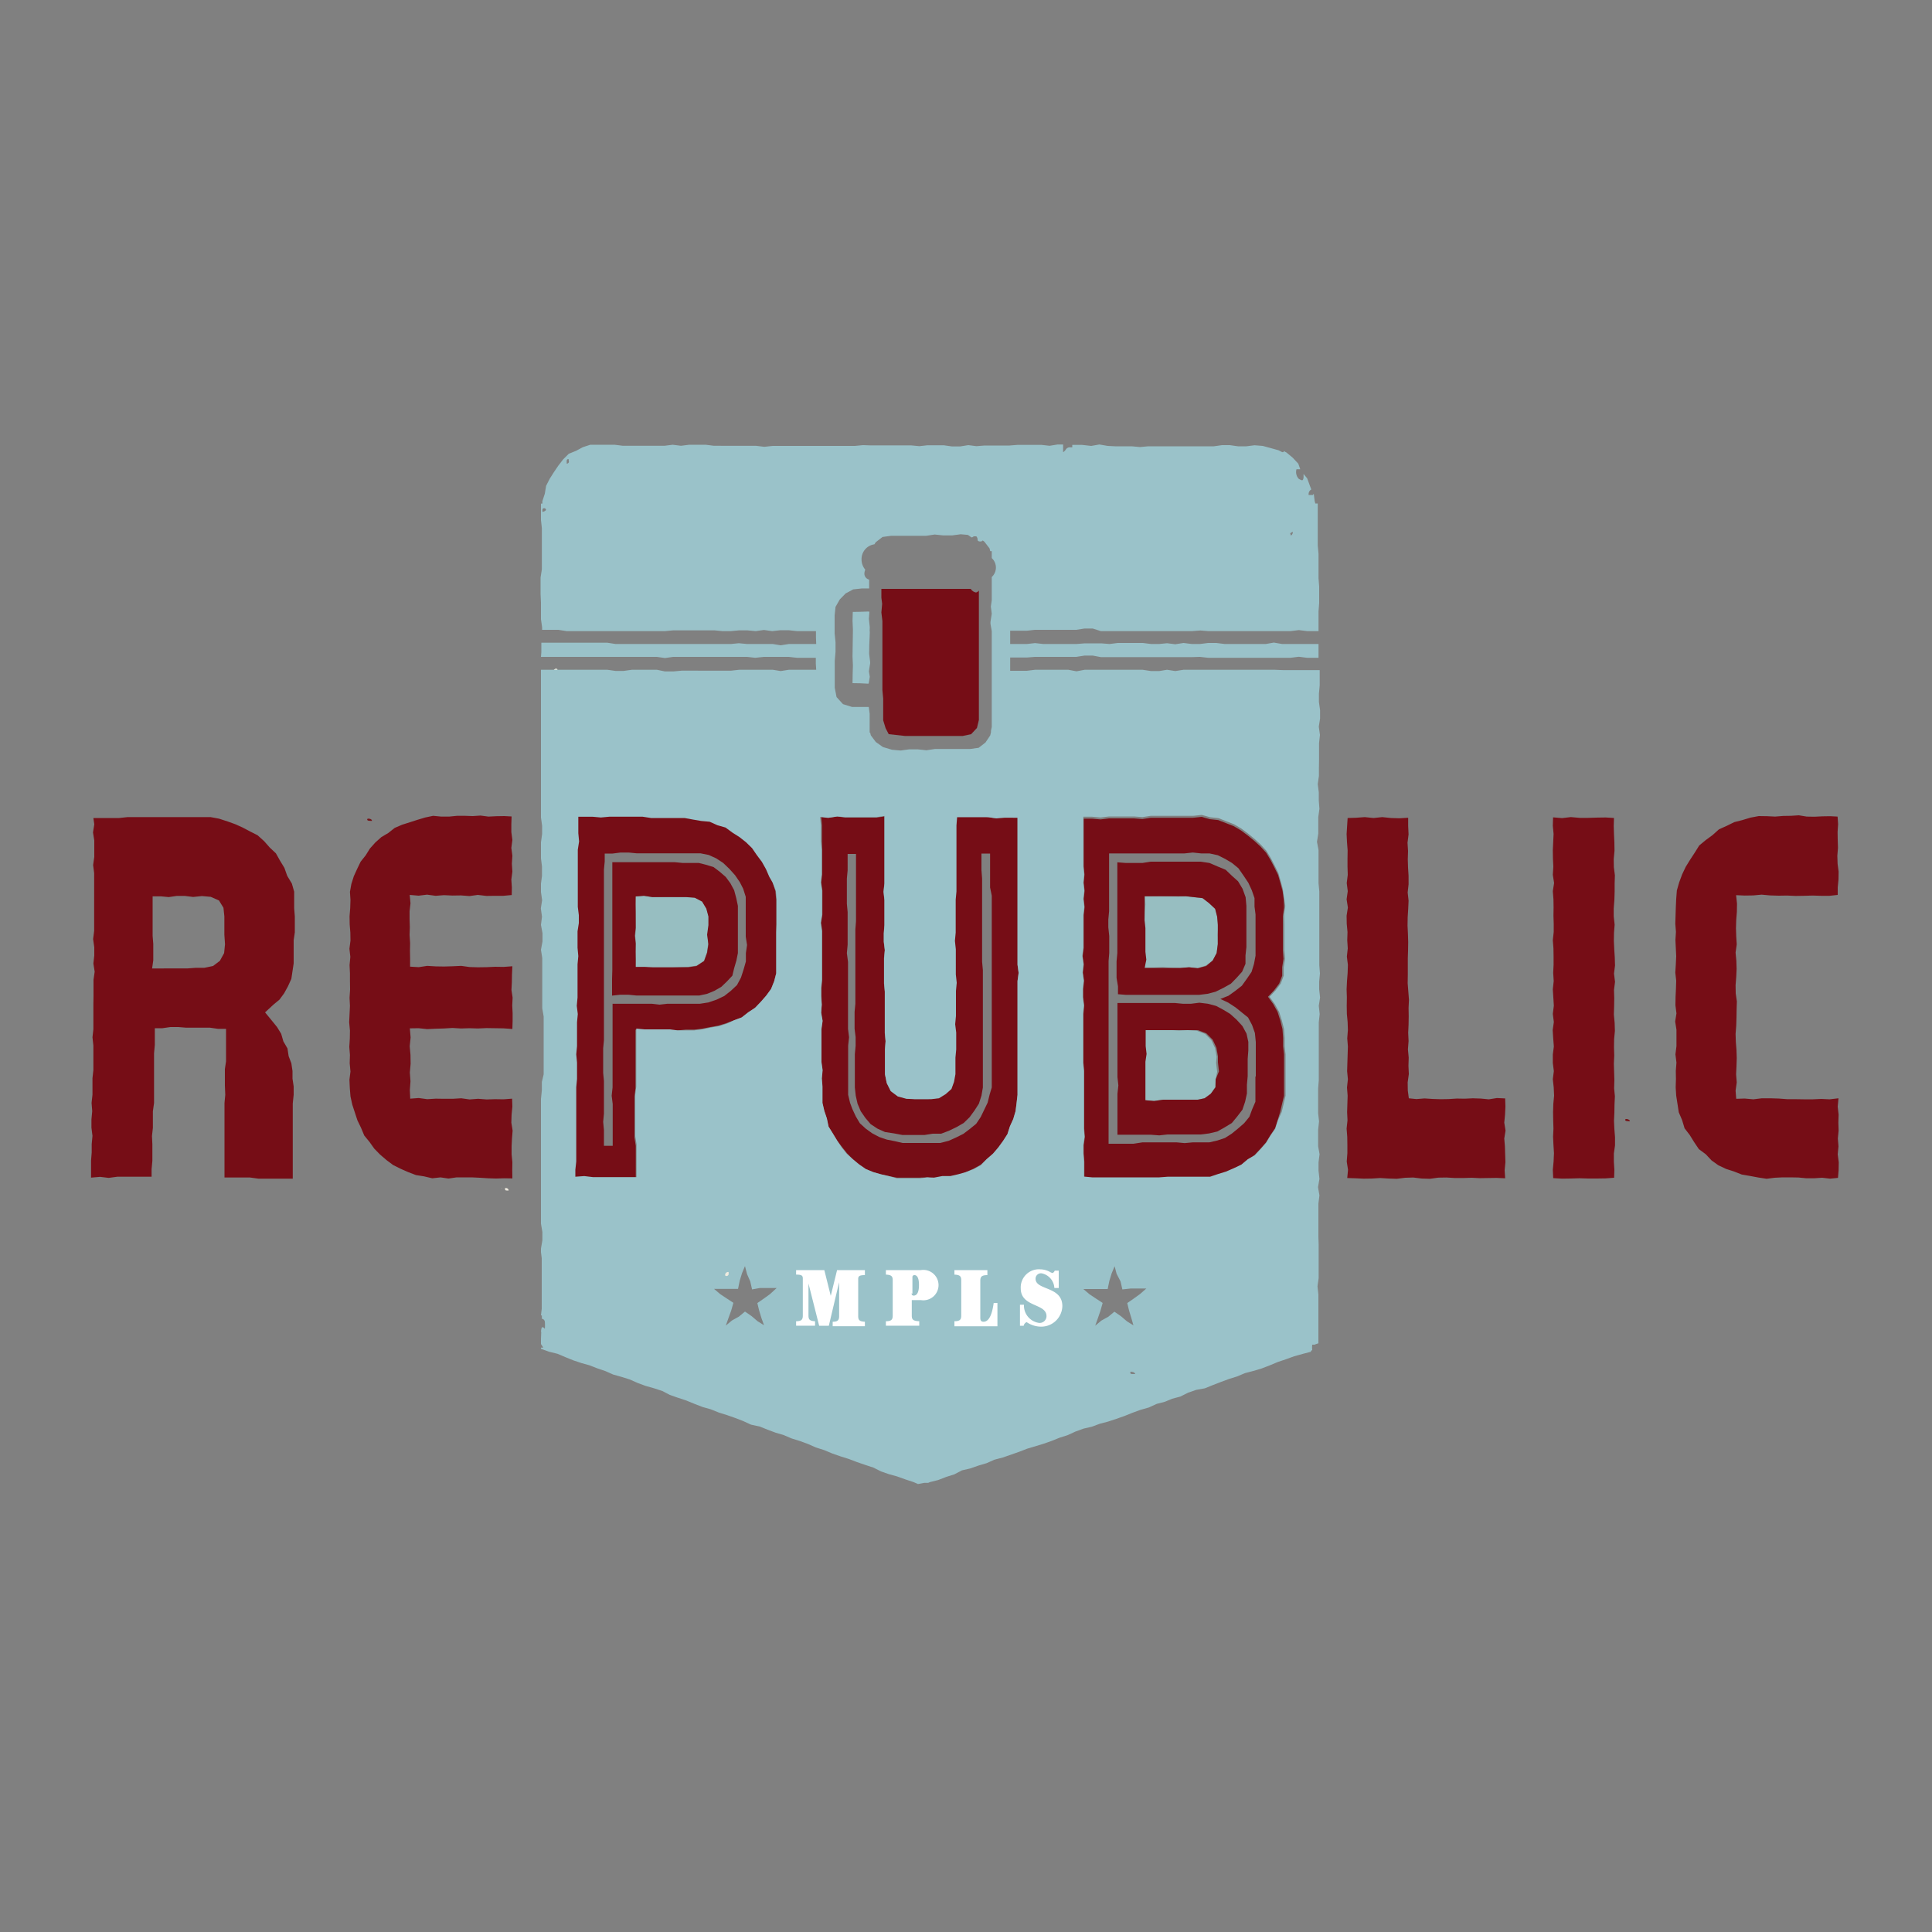
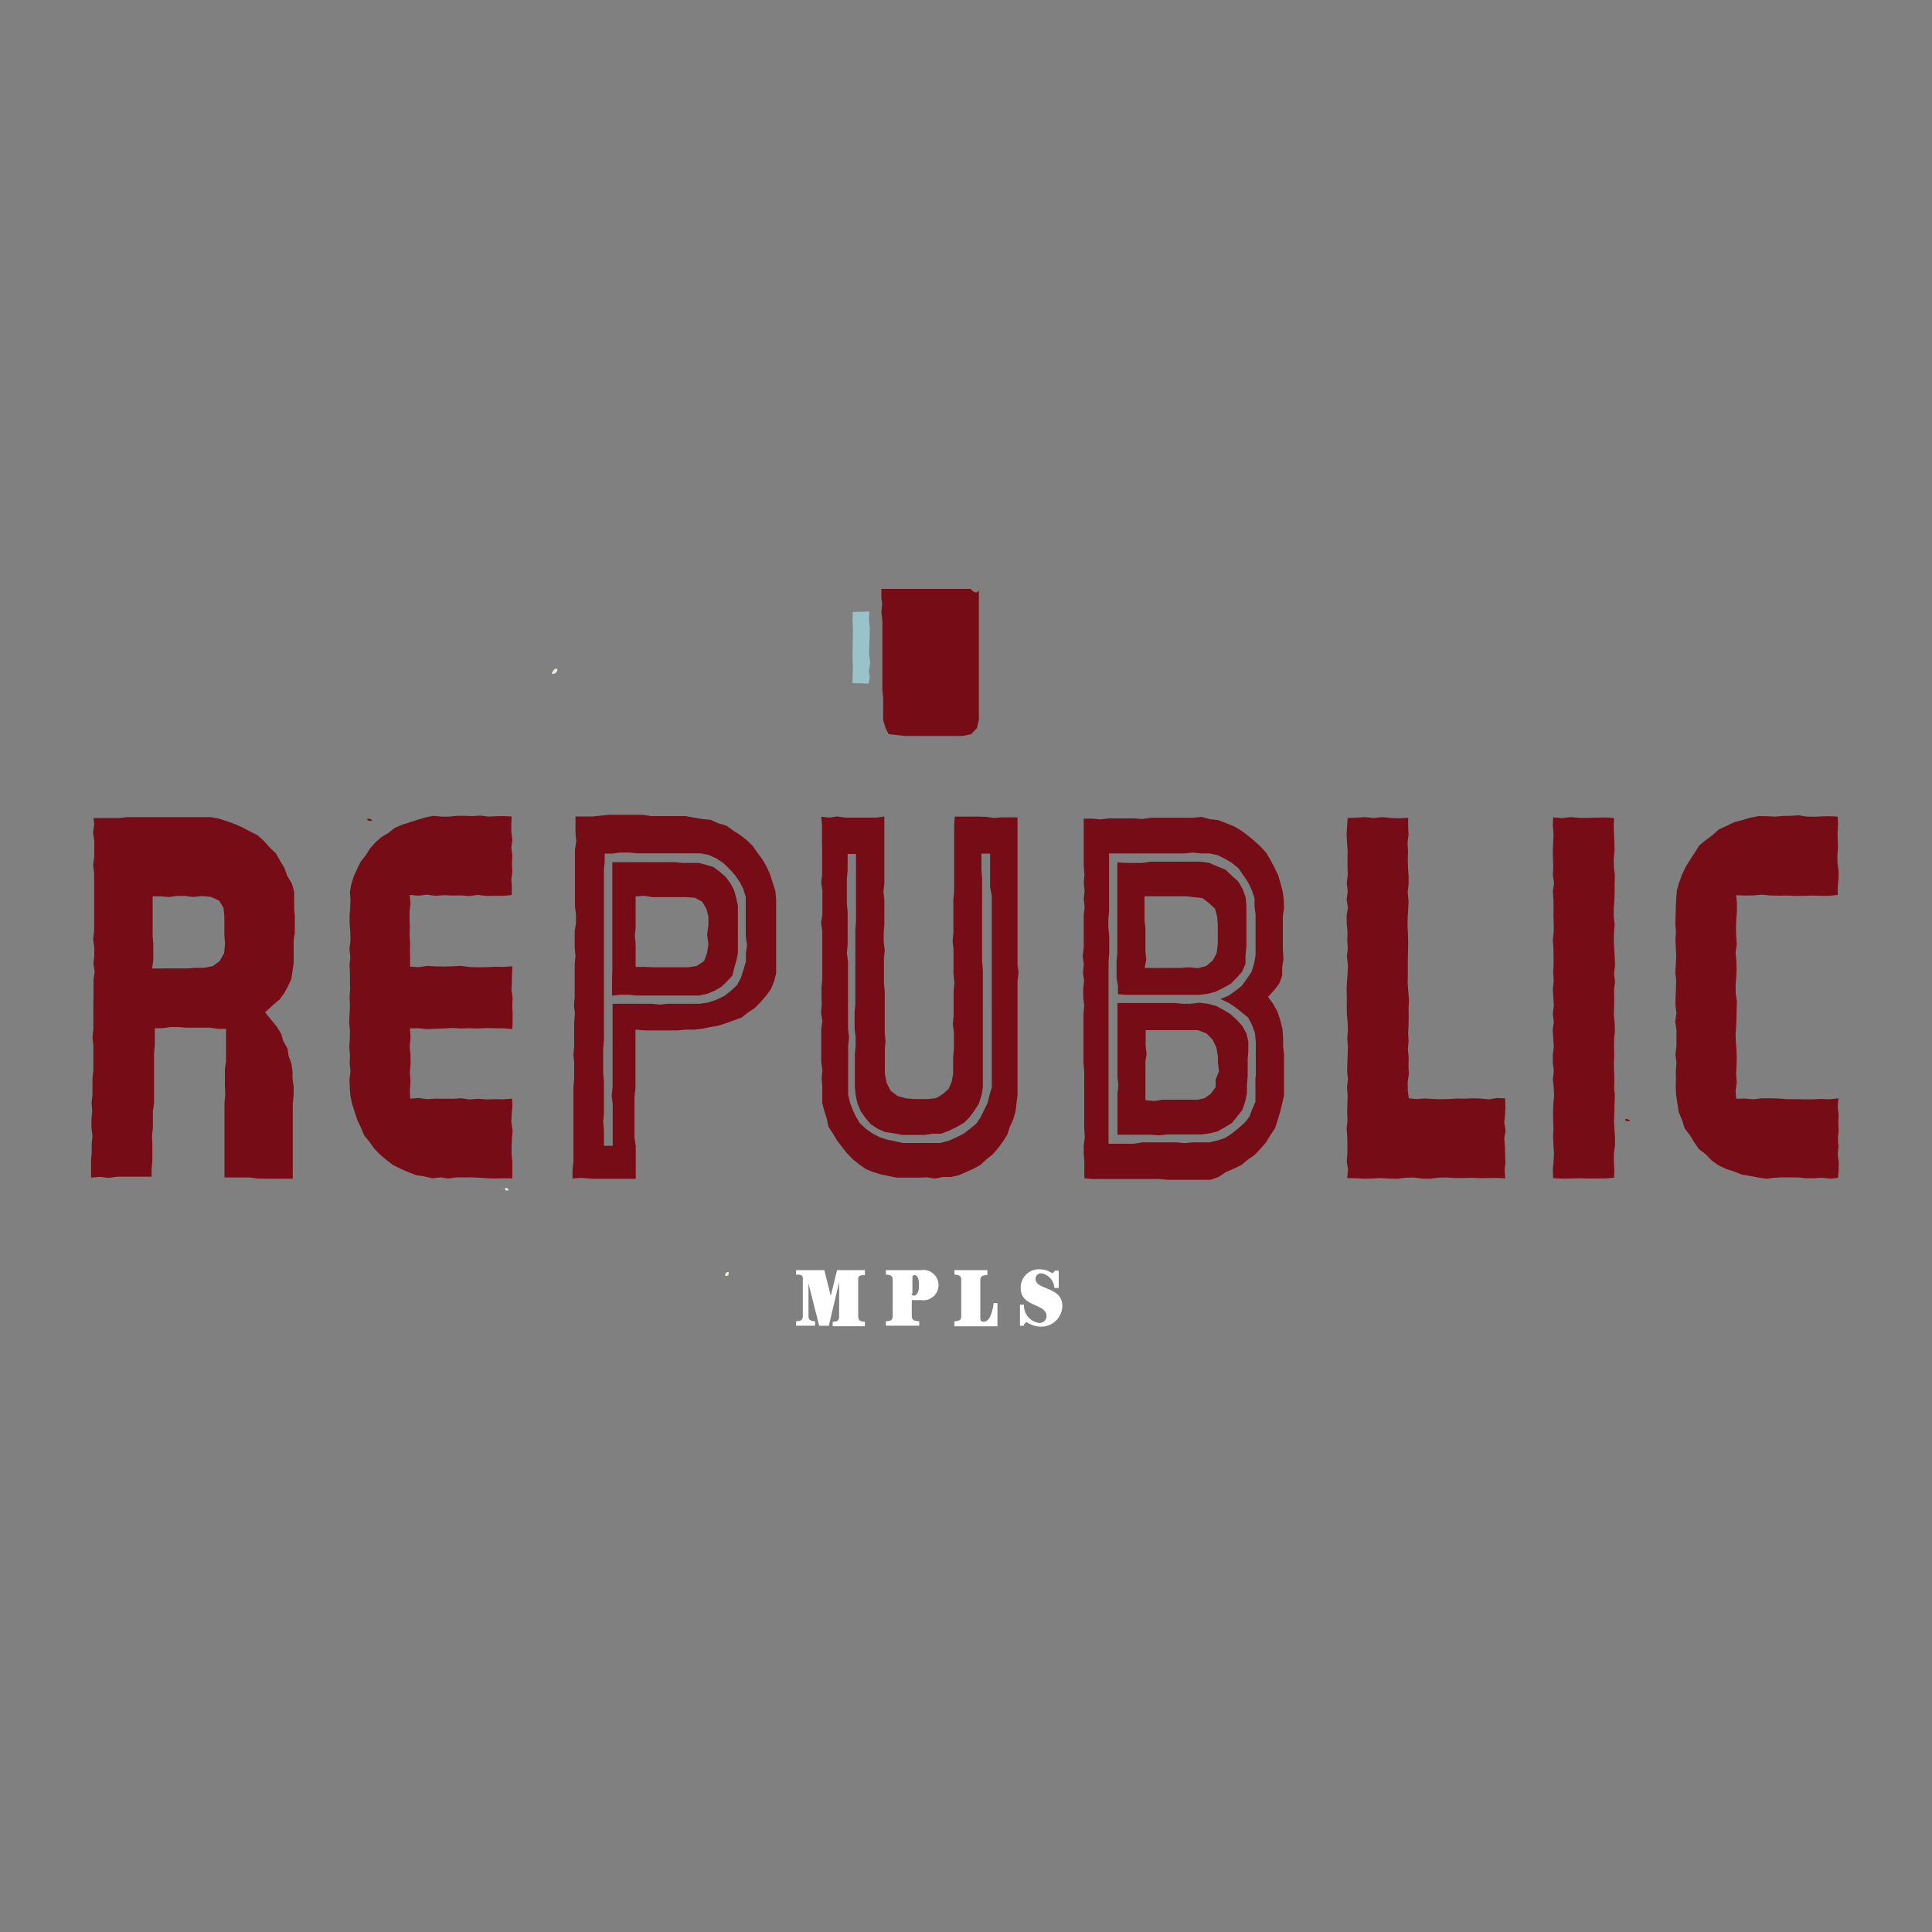
<svg xmlns="http://www.w3.org/2000/svg" data-name="Layer 32" viewBox="0 0 150 150">
  <rect x="0" y="0" width="150" height="150" fill="#808080" stroke="none" />
  <title>Republic</title>
  <path d="M126.31 86.88c-.09 0-.13 0-.13.07s.08.1.24.1h.13c0-.05-.08-.15-.24-.17zM28.64 63.56c-.09 0-.13 0-.13.07s.08.1.24.1h.13c0-.09-.08-.15-.24-.17zM110 71.89z" fill="#761116" />
  <path d="M67.46 52.12l.07.43-.08.45H66.19V47.51h1.31v.56l.07.65v2.04l.07.58v.14z" fill="none" />
  <path d="M39.31 92.24h-.1c0 .13 0 .19.14.19h.14a.2.2 0 0 0-.18-.19zM39 92.24a.14.14 0 0 0-.1 0h.1z" fill="#efebdf" />
-   <path fill="none" d="M59.03 100.04l-.63.07-.15-.62-.25-.57-.15-.58-.23.56-.19.59-.13.62h-.64l-.61-.01-.62-.02.47.4.51.35.53.33-.17.6-.21.58-.21.59.48-.4.54-.3.48-.39.5.35.47.4.5.31-.2-.56-.17-.59-.15-.57.49-.35.5-.36.51-.4h-.65l-.62-.03zM64.75 51.25V53.35l.14.72.5.55.71.22h1.29l.07.52V56.83h.07l.05.21.42.57.55.39.65.1.67.06.67-.09h.67l.69.13.67-.1h2.72l.66-.09.53-.41.37-.55.06-.25v-.07l.09-.27v-4.74l-.07-.65V49l-.07-.58v-.13l.1-.64-.07-.43.11-.49V44.94a1 1 0 0 0 0-1.47v-.58h-.12l-.05-.21-.4-.52-.13-.1-.07.06s-.33 0-.33-.11a.37.37 0 0 0-.1-.27h-.2a.65.65 0 0 1-.12.08h-.06l-.27-.19-.56-.05-.68.09h-.67l-.67-.07-.67.1h-2.72l-.66.09-.52.32-.1.16a1.16 1.16 0 0 0-1 1.18 1.22 1.22 0 0 0 .29.79.81.81 0 0 0-.07.32.48.48 0 0 0 .37.45v.68h-.57l-.66.07-.58.31-.46.47-.33.58-.07.66v2.77zm1.44-.25V47.51h1.31v.56l.07.65v2.04l.07.58v.14l-.1.64.07.43-.16.45H66.19V51.66zM44 35.76a1.13 1.13 0 0 0 0 .16V36a.2.2 0 0 0 .14-.16 1.63 1.63 0 0 0 0-.24.13.13 0 0 0-.14.16zM42.25 39.45c-.1 0-.14.1-.14.28a.41.41 0 0 0 .28-.14.13.13 0 0 0-.14-.14zM87.76 100.04l-.64.07-.14-.62-.25-.57-.16-.58-.23.56-.18.59-.13.62h-.64l-.62-.01-.61-.02.47.4.51.35.52.33-.17.6-.2.58-.21.59.48-.4.54-.3.47-.39.51.35.47.4.5.31-.2-.56-.18-.59-.14-.57.49-.35.5-.36.51-.4h-.65l-.62-.03z" />
-   <path fill="#97bec1" d="M88.89 73.28l-.01.61.07.62-.08.62.71-.01.69-.03.69.05.68.02.68-.06.68.07.65-.22.51-.39.3-.58.09-.67-.01-.74.04-.74-.06-.64-.16-.62-.47-.44-.5-.4-.64-.07-.64-.08-.64.03-.65-.03-.64-.03-.64.01-.64.03.03.62-.04.62-.02.61.02.62-.03.61.03.61zM94.46 82.05l-.12-.67-.29-.62-.49-.49-.66-.25-.69-.04-.67.03-.67-.04-.67-.02-.66.02h-.7l.02.62v.61l.07.61-.09.6.04.61.03.6-.05.6-.02.61.05.59.68.06.71-.1h.7l.7.03.69.01.59-.04.58-.11.48-.35.32-.51.04-.6.12-.59-.08-.7.04-.47zM55.02 71.15l-.18-.65-.33-.55-.61-.27-.67-.05-.68-.01-.65-.03-.65.03-.64.02-.63-.09-.63.05-.03.61.04.62.01.61.01.62-.06.61.06.61-.04.61.04.62-.01.6.65-.04.68.1h.69l.69-.04.68-.04.68-.03.65-.09.56-.36.23-.64.1-.66-.04-.74.1-.74-.02-.68z" />
  <path d="M20.58 78.6l.65-.6.47-.39.36-.49.29-.53.27-.59.09-.6.09-.6V73l.09-.61v-1.24l-.05-.62v-1.3l-.18-.63-.36-.6-.22-.62-.34-.56-.32-.57-.48-.45-.43-.49-.51-.46-.59-.3-.57-.3-.55-.25-.61-.22-.68-.22-.65-.12H9.9l-.65.07h-2l.07.49-.1.63.1.63v1.27l-.09.63.08.63V72.27l-.08.64.09.64v.63l-.07.63.1.63-.09.63v1.28l-.01.65V79.91l-.07.63.07.63V83.08l-.07.63v1.28l-.07.64.05.64-.06.64v.64l.08.64-.06.64v.64l-.05.64v1.32l.7-.06.67.08.67-.09h2.66v-.59l.06-.64v-1.29l-.03-.64.07-.64v-1.28l.09-.64V81.78l.06-.65v-1.3h.59l.62-.09h.62l.61.05h1.85l.62.09h.62v2.52l-.09.6v1.28l.03.72-.06.64v5.78H19.4l.66.09h2.67v-5.84l.07-.67v-.65l-.09-.6v-.6l-.09-.6-.21-.55-.09-.6-.32-.55-.17-.59-.32-.52-.38-.47zm-3.11-5.29l-.07.69-.33.6-.53.4-.67.14h-.67l-.67.05H11.81l.09-.63v-1.28l-.05-.61v-3.08h.62l.63.06.62-.09h.63l.65.08.68-.07.68.06.64.28.35.57.07.67v1.42zM39.73 69.49l.01-.59-.04-.61.08-.62-.04-.61.04-.62-.08-.61.08-.62-.08-.61v-.62l.02-.59-.57-.03-.62.01-.61.03-.61-.08-.6.04-.61-.02h-.62l-.61.06h-.61l-.63-.06-.62.13-.6.18-.59.19-.6.19-.58.25-.49.39-.54.32-.47.42-.42.47-.33.53-.39.49-.27.56-.26.57-.19.6-.11.61.04.63-.02.63-.05.64.01.63.05.63.01.63-.08.63.07.63-.06.64.03.63v.63l.01.64-.04.63.03.64-.03.63-.03.64.06.64-.01.63-.04.64.05.63-.02.64.06.64-.08.64.03.65.05.64.14.64.2.61.2.61.28.58.25.6.41.5.37.52.45.46.49.42.52.39.58.29.59.26.6.23.63.1.64.15.64-.07.62.09.62-.09h1.22l.62.03.62.04.61.02.62-.02.65.01-.01-.64.01-.62-.06-.61V89l.03-.61.05-.61-.1-.62.02-.62.06-.62-.02-.62-.66.05-.66-.01-.66.02-.66-.05-.66.05-.65-.09-.66.04h-.66l-.66-.01-.66.04-.66-.09-.66.05-.03-.67.05-.68-.05-.68.06-.68-.01-.68-.06-.68.07-.68-.06-.71.68-.01.66.07.66-.03.65-.02.66-.04.66.04.66-.02.65.02.67-.03.66.01.66.01.69.05.02-.63v-.6l-.03-.6.03-.6-.09-.6.03-.6.01-.61.03-.63-.68.05-.66-.01-.66.03-.66.01-.66-.02-.65-.09-.66.03-.66.02-.66-.01-.66-.04-.66.1-.67-.04v-.62l-.01-.61.01-.61-.04-.62.02-.61-.02-.61v-.62l.07-.62-.06-.65.69.06.66-.08.66.09.65-.05.66.03.66-.01.66.05.65-.09.67.08.66-.01h.66l.64-.06zM109.33 63.49l-.67.04-.67-.02-.67-.07-.68.07-.68-.07-.68.05-.65.02-.04.61-.04.63.03.63.05.64-.01.64v.63l.02.63-.08.64.08.63-.09.63.1.64-.1.63.01.63.06.64-.02.64.04.63-.07.64.08.63-.02.64-.05.63-.03.64.02.63-.01.64.01.64.06.63.02.63-.05.63.05.64-.02.63-.02.64-.02.64.06.63-.07.64.05.64-.02.63-.02.64.03.64-.07.64.05.64.01.63v.64l-.05.65.1.64-.06.64.64.02.64.03.64-.01.64-.04.65.04.64.02.64-.08.64-.02.65.08.64.02.65-.09.64-.01.65.04h.64l.65-.02.64.03.65-.01.65-.01.67.03-.04-.63.06-.62-.02-.61-.02-.62-.05-.61.1-.61-.1-.62.06-.62.03-.62-.02-.64-.64-.03-.63.1-.62-.06-.62-.02-.63.03-.62-.01-.63.04-.62.01-.63-.02-.62-.04-.63.05-.59-.06-.08-.6-.01-.64.09-.64-.03-.64.02-.64-.06-.64.05-.65-.03-.64.03-.64.01-.64-.01-.64.03-.64-.05-.64-.05-.64.01-.64v-1.28l.02-.64.01-.64-.02-.64-.03-.64.01-.64.04-.64.03-.65-.07-.64.07-.64V68l-.04-.64-.02-.64.02-.65-.04-.64.08-.65-.03-.65v-.64zM120.59 91.47l.69.04.67-.01.68-.02.67.02h.68l.68-.01.66-.05.02-.61-.04-.63v-.64l.09-.63v-.64l-.05-.63-.03-.64.03-.63.01-.64.03-.63-.06-.63.02-.63-.02-.64-.02-.64.03-.63-.02-.64.01-.63.06-.64-.02-.63-.06-.64.02-.63.01-.64-.02-.64.08-.63-.08-.64.08-.63-.02-.63-.04-.63-.03-.64.01-.64.05-.63-.07-.64v-.63l.05-.64.02-.64v-.64l.02-.64-.08-.63-.01-.64.06-.64-.01-.64-.03-.64-.02-.64.02-.62-.64-.04-.68.01-.67.02h-.68l-.68-.06-.68.08-.7-.06-.02.66.06.63-.03.63-.03.64.01.64.03.63-.04.63.1.64-.1.63.05.63.01.64-.01.63.02.63v.64l-.07.64.05.63.01.64v.63l-.03.64.04.63-.07.64.04.63.04.64-.08.64.08.63-.09.63.04.63.05.64-.08.63v.64l.08.64-.08.63.07.64.03.64-.06.63-.02.64.01.64.02.64-.03.64.03.63.04.64-.03.65-.06.64.03.65zM142.68 69.48v-.58l.06-.61.01-.62-.08-.61-.02-.62.05-.61-.02-.62-.01-.61.04-.62-.04-.58-.57-.03-.61.01-.61.03-.61-.01-.61-.1-.61.04-.61.01-.62.05-.61-.03-.66-.01-.64.12-.63.19-.63.16-.59.29-.6.27-.49.44-.53.39-.51.42-.35.56-.36.55-.34.55-.28.59-.23.62-.18.63-.05.66-.03.65-.02.64-.02.63.05.63-.04.63.03.63.03.63-.03.64-.04.63.07.63-.02.64-.03.63-.01.64.08.63-.1.63.1.64v1.27l-.08.64.08.64-.05.64.01.63-.02.65.04.65.1.64.1.65.26.61.19.63.4.52.34.55.37.55.53.39.45.48.53.38.59.28.62.2.61.24.64.11.64.12.65.1.62-.08.61-.03h.62l.61.01.62.06h.61l.62-.04.62.07.61-.06.05-.6.01-.62-.08-.61.06-.62-.05-.61.06-.61-.02-.62.02-.62-.07-.62.06-.65-.69.08-.65-.03-.66.03h-.66l-.66-.01h-.66l-.66-.05-.65-.02h-.66l-.66.08-.67-.06-.66.02-.05-.63.09-.64-.05-.63.03-.63.02-.63-.02-.63-.05-.62-.02-.63.05-.63.02-.63.01-.63.02-.63-.09-.63-.01-.63.05-.63.03-.64-.02-.63-.06-.63.09-.64-.04-.63-.02-.63.02-.63.05-.64.01-.64-.07-.65.67.03.66-.01.65-.06.66.06.66.02.66-.01.66.03.65-.01.66-.02.66.02h.67l.63-.07zM79 74.9V63.46h-1.21l-.61.05-.61-.09-.57-.02h-1.87l-.05.63v5.17l-.06.64v2.57l-.06.64.07.65V75.65l.07.64-.06.64v1.94l-.06.64.08.65v1.3l-.06.64v1.28l-.11.6-.24.56-.45.4-.52.32-.6.07H71l-.64-.05-.66-.18-.55-.41-.31-.62-.14-.69v-1.92l.05-.64-.06-.64v-3.2l-.06-.64V74.4l.06-.64-.08-.65v-.65l.05-.64V69.87l-.07-.64.07-.64V63.39l-.62.09H65.63l-.63-.09-.61.09-.63-.07.06.65v1.26l.01.68V67.89l-.07.63.09.63V71l-.1.63.09.63v3.79l-.06.63v.63l.02.69-.06.63.11.63-.09.64V82.45l.09.64-.06.64.05.64v1.26l.16.62.19.6.13.63.34.52.34.56.38.5.39.49.44.45.49.4.52.36.57.24.6.18.61.13.62.12h1.77l.61-.02.58.09.63-.12h.63l.61-.14L75 91l.58-.26.56-.31.46-.43.49-.39.41-.48.37-.51.34-.53.19-.6.26-.57.18-.61.08-.63L79 85v-8.83l.08-.63zm-2-3.41V84.43l-.17.57-.15.61-.27.56-.27.56-.35.52-.49.4-.5.38-.56.28-.58.26-.66.17h-2.92l-.61-.14-.61-.12-.59-.2-.55-.29-.5-.36-.46-.42-.32-.54-.26-.56-.18-.48-.15-.63v-3.82l.07-.65-.08-.65v-5.2l-.09-.68.06-.65v-2.54l-.06-.65v-1.94l.06-.65V66.3h.65V71.52l-.05.65v5.76l-.06.64v1.3l.08.65v.68l-.06.65v2.58l.07.64.14.62.25.59.36.52.41.48.53.35.58.26.72.11.63.12H71.78l.64-.1h.65l.61-.23.58-.28.56-.32.46-.45.38-.52.34-.53.2-.62.11-.64V75.32l-.06-.65V68.21l-.05-.65v-1.29h.67v2.63l.13.64v1.3zM60.26 70.48v-.65l-.06-.65-.2-.63-.2-.62-.26-.6-.32-.57-.39-.52-.37-.54-.47-.46-.51-.4-.55-.35-.53-.39-.63-.18-.6-.27-.66-.06-.64-.11-.65-.12H50.57l-.65-.1h-2.6l-.65.06-.67.07h-1.32v1.28l.06.64-.1.64v4.43l.08.64v.64l-.1.64v1.28l.06.64-.06.64v2.55l-.06.64.08.64-.06.64v1.9l-.06.64.06.64v1.28l-.06.64v5.76l-.07.64v.67l.69-.05.86.07h3.36V88.97l-.1-.64v-3.2l.08-.64v-4.55l.71.06h2.56l.64-.06h.64l.63-.07.63-.13.63-.11.61-.19.61-.23.58-.21.51-.4.53-.35.44-.46.42-.48.38-.52.24-.6.16-.62v-4.45zM58 73.37l-.09.63v.65l-.18.63-.2.62-.31.58-.48.45-.51.4-.59.28-.64.22-.65.1h-2.52l-.62.07-.61-.07h-3.04V84.42l-.07.65.08.65v3.24h-.68v-1.22l-.06-.64.06-.64V83.93l-.06-.63V81.39l.06-.63V67.51l.06-.63v-.61h.61l.62-.08h.62l.62.06h4.96l.65.13.59.27.53.35.48.46.44.49.37.54.26.51.2.63V72.73z" fill="#760d16" />
  <path d="M57.16 69.72l-.16-.6-.29-.54-.36-.49-.46-.4-.49-.37-.59-.18-.55-.14H53l-.61-.06h-4.85v8.39l-.02.67v1.3l.64-.07h.62l.62.06h4.9l.6-.13.56-.23.54-.31.44-.42.42-.45.14-.58.17-.58.12-.59v-3.67zM55 73.31l-.1.66-.23.64-.59.39-.65.1H50.7l-.7-.03h-.65V73.25l-.06-.61.06-.61V69.6l.65-.05.64.1h2.62l.68.05.57.3.33.55.16.6v.68l-.1.74zM96.46 79.66l-.46-.5-.49-.44-.51-.31-.58-.31-.64-.17-.66-.08-.64.08h-.66l-.63-.06h-4.43v5.76l.07.64-.07.64v3.19h2.59l.65.05.65-.07h2.58l.64-.08.64-.15.57-.32.56-.34.42-.51.4-.52.21-.62.14-.64v-.67l.06-.67v-1.34l.05-.66v-.67l-.14-.64zm-2.08 4.15v.6l-.38.51-.48.35-.52.11h-2.69l-.7.1-.68-.06v-2.99l.09-.6-.07-.61v-1.24H93l.66.25.49.49.29.62.12.67v.47l.08.7z" fill="#760d16" />
  <path d="M99.67 69.83l-.09-.65-.17-.63-.18-.62-.29-.59-.3-.58-.34-.56-.44-.48-.48-.44-.5-.41-.52-.39-.56-.33-.61-.24-.61-.24-.65-.07-.64-.18-.66.07H89.35l-.65.1-.65-.05H86.1l-.65.08-.66-.06h-.65V67.26l.06.64-.06.63.07.63-.07.63.07.63-.07.63v2.55l-.08.64.09.64-.07.64.09.64-.07.64v.64l.08.64-.06.64v3.81l.06.64v4.47l.05.64-.09.64v.64l.05.64v1.28l.64.06h5.2l.65.06h3.29l.62-.21.59-.39.6-.26.59-.28.5-.42.54-.37.45-.48.43-.49.34-.56.37-.55.2-.63.19-.62.15-.63.15-.64V81.86l-.07-.64v-.64l-.05-.69-.17-.67-.21-.66-.34-.61-.4-.56.47-.5.4-.53.23-.61v-.66l.1-.65-.05-.66v-2.64l.09-.66zm-2.2 13.75v1.96l-.25.58-.22.59-.4.49-.47.41-.49.4-.53.34-.6.2-.61.14h-1.27l-.65.06-.65-.06h-2.62l-.71.11H86.07V74.61l.05-.61v-1.33l-.07-.67v-.61l.06-.64v-4.49H91.96l.65-.07.65.07h.65l.64.14.58.29.52.31.5.41.41.59.36.54.27.58.21.61v.65l.08.62v3.2l-.12.64-.19.62-.37.54-.38.53-.51.4-.53.38-.63.25.62.29.55.36.51.41.47.38.31.58.22.62.07.7v2.68z" fill="#760d16" />
  <path d="M86.8 76.58v.61l.61.05H93.1l.65-.08.62-.16.63-.31.57-.32.43-.44.44-.49.26-.61v-.65l.07-.65v-3.2l-.06-.67-.24-.66-.35-.58-.47-.42-.49-.47-.63-.26-.63-.27-.67-.1h-3.89l-.64.1h-1.29l-.66-.05V74l-.06.64v1.28zm2.06-5.13V69.59h3.23l.63.07.64.07.51.39.47.44.16.62.05.64v1.48l-.09.7-.31.58-.5.42-.65.17-.68-.07-.68.05h-2.77l.13-.64-.07-.61V72.06zM75.78 46a.6.6 0 0 1-.41-.28H68.43v.68l.06.48-.06.67.08.67v5.35l.06.67V55.92l.19.62.24.46 1.26.14H74.75l.65-.14.45-.48.15-.62V45.85a.4.4 0 0 1-.22.15z" fill="#760d16" />
-   <path d="M43.21 51.9a.32.32 0 0 0-.25.17.54.54 0 0 0-.12.24.36.36 0 0 0 .44-.37s-.02.06-.07-.04z" fill="#efebdf" />
+   <path d="M43.21 51.9a.32.32 0 0 0-.25.17.54.54 0 0 0-.12.24.36.36 0 0 0 .44-.37s-.02.06-.07-.04" fill="#efebdf" />
  <path fill="#9ac2c9" d="M66.19 53.04l.6.01.59.03.07-.01v-.03l.08-.49-.07-.43.1-.64-.01-.15-.07-.57.01-.68.03-.68.01-.33-.01-.1.01-.27-.07-.65.04-.56-.12-.01-.6.02-.57.01-.02.69.03.69-.01.7-.01.69-.01.69.03.69-.02.69-.01.69z" />
-   <path d="M102.37 68.57V66l-.12-.64.1-.64v-1.28l.09-.64-.05-.64v-.64l-.08-.64.09-.64v-.61l.01-.63v-1.3l.07-.64-.09-.64.1-.64v-.64l-.09-.64v-.64l.06-.64v-1.19h-2.81l-.73-.03H91.89l-.64.1-.64-.1-.61.1h-.63l-.66-.1h-4.49l-.64.12-.64-.12h-2.57l-.65.08h-1.29v-1.03h1.28l.64-.05H83.56l.64-.1h.64l.64.12H92.52l.64-.02.64.07H100.2l.64-.08.64.08h.89V50h-2.83l-.64-.11-.62.11h-3.2l-.64-.08h-.64l-.63.08h-.64l-.64-.08-.64.1-.64-.08L90 50h-.63l-.64-.08h-1.94l-.64.08-.64-.05h-1.29l-.64.05H81l-.64-.07-.63.07h-1.3v-1.03h1.28l.64-.07H83.56l.64-.1h.64l.63.2H92.56l.64-.05.6.05H100.2l.64-.08.65.08h.88v-1.54l.05-.64v-1.28l-.05-.64V43l-.06-.64V39.09h-.19l-.05-.19-.07-.56-.07.09h-.33v-.1a.41.41 0 0 1 .21-.33l-.1-.26-.22-.6-.28-.34a1.21 1.21 0 0 0 0 .2c0 .19-.06.29-.12.29a.92.92 0 0 1-.26-.12.77.77 0 0 1-.17-.74H100.95l-.15-.43-.43-.46-.49-.41-.22-.11v.09a.14.14 0 0 0-.1 0l-.29-.15-.61-.17-.62-.17-.64-.05-.64.08h-.64l-.64-.09h-.6l-.64.09h-5.09l-.64.06-.64-.06h-1.28l-.59-.03-.64-.11-.64.11-.72-.08h-.75v.19h-.19a.36.36 0 0 0-.31.17.66.66 0 0 1-.21.21v-.6h-.42l-.63.1-.63-.07H79l-.63.05H76.44l-.63.05-.63-.08-.63.1h-.65l-.63-.09h-1.26l-.63.07-.63-.06h-3.16l-.59-.02-.63.06h-6.38l-.65.07-.65-.08H55.43l-.64-.08h-1.28l-.64.08-.64-.08-.64.08h-3.23l-.64-.08H45.83l-.58.19-.52.28-.57.23-.44.44-.37.48-.34.5-.33.52-.28.55-.1.61-.19.58v.19H42v1.27l.07.63v3.2l-.1.64v1.28l.03.66v1.29l.09.64v.19h1.26l.65.1h7.63l.64-.06h3.2l.63.06h.64l.64-.06h.64l.65.06.64-.09.64.09.64-.07h.64l.65.07h1.47v.47l.02.53h-2.12l-.64.1L60 50h-2l-.64-.06-.6.06h-8.97l-.64-.1h-5.12v.74L42 51H51l.63.09.63-.09H58l.64.07.67-.07h1.92l.64.07h1.47v.47l.03.46h-2.12l-.64.1L60 52h-2.6l-.64.07H52.92l-.64.06h-.65L51 52h-1.94l-.64.09h-.63l-.64-.09H42v11.47l.09.64v.64l-.09.65v1.24l.08.64V68l-.08.61v.64l.09.64-.1.64.09.64-.08.64.12.64v.64l-.12.65.1.64V78.28l.11.64v4.49l-.14.59v.64l-.07.69V95l.11.65v.65l-.11.64v.27l.06.48v3.92l-.06.52h.07v.26a.26.26 0 0 1 .23.22 3 3 0 0 1 0 .57.25.25 0 0 0-.19-.14s-.06 0-.09.19 0 .14 0 .24L42 104v.35l.18.28H42v.09l.64.23.65.16.61.26.62.25.63.21.61.17.62.24.62.21.61.27.64.18.64.2.61.27.62.23.64.18.67.22.57.3.63.22.64.21.66.27.62.24.64.18.62.25.64.2.63.22.62.24.61.28.69.15.59.24.62.23.64.19.61.26.64.2.63.23.61.27.66.21.62.26.63.22.64.2.63.24.64.22.64.21.6.3.6.21.65.18.64.23.64.21.34.15.48-.09h.31l.14-.06.64-.16.62-.24.63-.2.59-.31.65-.15.63-.22.64-.19.61-.27.65-.17.63-.22.63-.22.62-.24.63-.19.63-.19.63-.22.62-.25.63-.2.61-.28.63-.23.65-.15.62-.23.65-.17.63-.21.63-.22.62-.25.63-.23.64-.18.61-.28.65-.17.55-.23.64-.17.6-.3.63-.22.67-.12.62-.25.62-.24.62-.23.64-.2.62-.26.65-.17.64-.19.65-.25.62-.26.63-.21.63-.23.65-.18.65-.17v-.05a.3.3 0 0 1 .1-.08 2 2 0 0 1 0-.42h.19a1.35 1.35 0 0 1 .29-.1v-3.79l-.07-.64.09-.64v-2.58l-.02-.65v-2.55l.08-.64-.11-.64.11-.64-.07-.64v-.64l.08-.64-.11-.61v-1.29l.07-.64-.07-.64v-1.92l.05-.64v-4.5l.07-.64-.07-.64.1-.64-.07-.64v-.59l.06-.64-.05-.64V69.21zm-2.15-27l-.05-.16a.42.42 0 0 1 .21-.11.36.36 0 0 1-.12.26zm-58.11-1.83c0-.19 0-.28.14-.28a.13.13 0 0 1 .14.14.41.41 0 0 1-.28.14zm2.06-3.86A.2.2 0 0 1 44 36v-.08a1.13 1.13 0 0 1 0-.16.13.13 0 0 1 .14-.12 1.63 1.63 0 0 1 .03.24zm15.62 64.59l-.5.36-.49.34.14.58.18.59.2.55-.5-.31-.47-.4-.51-.35-.47.39-.54.3-.48.4.21-.59.21-.58.17-.6-.52-.34-.51-.34-.47-.4H57.3l.13-.63.18-.59.23-.55.16.62.25.57.14.62.61-.11h1.3zm.48-28.08v3.17l-.16.62-.24.6-.38.52-.42.48-.44.46-.53.35-.51.4-.59.22-.58.27-.61.19-.63.11-.63.13-.66.09h-1.28l-.61-.08H50.05l-.65-.06v4.5l-.08.64v3.2l.1.64V91.39h-3.39l-.67-.08-.69.05v-.54l.07-.64v-5.77l.06-.64V82.5l-.06-.64.06-.64v-1.85l.06-.64-.08-.64.06-.64v-2.58l.06-.64-.06-.64v-1.28l.1-.64v-.62l-.08-.64v-4.44l.1-.64-.06-.64v-1.28H46l.65.06.65-.06h2.6l.65.1h2.6l.65.12.64.11.66.06.6.27.63.18.53.39.55.35.51.4.47.46.37.54.39.52.32.57.26.6.27.47.24.62.06.65V71.75zm4.53-23.22v-1.39l.07-.66.33-.58.46-.47.58-.31.66-.07h.58V45a.48.48 0 0 1-.37-.45.81.81 0 0 1 .07-.32 1.22 1.22 0 0 1-.29-.79 1.16 1.16 0 0 1 1-1.18l.1-.16.53-.41.66-.09h2.72l.67-.1.67.07h.67l.68-.09.56.05.27.19h.06a.65.65 0 0 0 .12-.08h.2a.37.37 0 0 1 .1.27c0 .16.28.14.33.11l.07-.06.13.1.4.52.05.21H77v.54a1 1 0 0 1 0 1.47V46.6l-.07.49.07.56-.1.64v.14l.1.57v7.45l-.06.28v.12l-.06.25-.37.55-.53.41-.66.09H72.6l-.67.1-.67-.07h-.67l-.67.09-.67-.06-.7-.21-.55-.39-.39-.52-.05-.21h-.04V55.41l-.07-.52h-1.29l-.71-.22-.5-.55-.14-.72V51.3l.06-.7v-.73zM79 76.8V85l-.07.63-.08.63-.18.61-.26.57-.19.6-.34.53-.37.51-.41.48-.5.44-.44.46-.56.31-.6.23-.61.17-.61.14h-.63l-.63.12-.52-.02-.58.08h-1.77l-.65-.18-.61-.14-.6-.17-.58-.24-.52-.36-.48-.4-.47-.42-.39-.49-.35-.53-.34-.56-.33-.54-.13-.63-.2-.58-.14-.62v-1.26l-.05-.64.06-.64-.09-.64V79.9l.09-.64-.11-.63.04-.63-.05-.64v-.64l.06-.63V72.3l-.09-.63.1-.63v-1.9l-.09-.63.07-.63V65.97l-.07-.63v-1.26l-.06-.65.63.07.7-.11.61.05h2.44l.62-.09V68.6l-.07.64.07.64V71.83l-.05.64v.65l.08.65-.06.64v1.93l.06.66v3.21l.06.64-.05.64v1.92l.14.69.31.62.55.41.66.18.63.03h1.3l.6-.07.52-.32.45-.4.2-.55.11-.6v-1.28l.06-.64v-1.31l-.08-.65.06-.64v-1.94l.06-.64-.07-.64V73.7l-.07-.65.06-.64v-2.56l.06-.64v-5.13l.05-.63h2.44l.61.09.61-.05H79V74.9l.09.63-.09.64v.63zm9 29.88c-.16 0-.24 0-.24-.1s0-.09.13-.07.24.08.24.17H88zm.51-6.21l-.5.36-.49.34.14.58.18.59.16.56-.5-.31-.47-.4-.51-.35-.47.39-.54.3-.48.4.21-.59.2-.58.17-.6-.52-.34-.51-.34-.47-.4H86l.13-.63.18-.59.23-.55.15.58.31.6.14.62.64-.07H89zM99.72 71.8v1.98l.05.66-.1.65v.66l-.23.61-.4.53-.47.5.4.56.34.61.21.66.17.67.05.69v.64l.07.64v3.21l-.15.64-.15.63-.3.66-.2.63-.37.54-.34.56-.43.49-.45.48-.54.3-.5.42-.59.28-.6.26-.62.19-.62.21h-3.29l-.66.05h-5.2l-.64-.06V90.17l-.05-.64v-.64l.09-.64-.05-.64v-4.47l-.06-.64V78.69l.06-.64-.08-.64v-.64l.07-.64-.09-.64.07-.64-.09-.64.08-.64v-2.52l.07-.63-.07-.63.07-.63-.07-.63.06-.63-.06-.64V63.41h.68l.66.06.65-.08H88.05l.65.05.65-.1H92.65l.66-.07.64.18.65.07.61.24.61.24.56.33.52.39.5.41.48.44.44.48.34.56.3.58.29.59.18.62.17.63.09.65.1.65-.09.66z" fill="#9ac2c9" />
  <path d="M87.27 98.6v.07zM56.57 98.86v-.1a.23.23 0 0 0-.27.24s0 .07.1.07a.17.17 0 0 0 .17-.21z" fill="#efebdf" />
  <path d="M61.81 102.93v-.35c.42 0 .52-.13.52-.44v-2.88c0-.23-.1-.3-.52-.3v-.35H64l.5 2 .49-2h2.16V99c-.42 0-.52.08-.52.3v2.88c0 .31.1.42.52.44v.35h-2.5v-.35c.4 0 .5-.13.5-.44v-2.63l-.8 3.38h-.75l-.83-3.28v2.49c0 .31.1.42.51.44v.35h-1.47zM68.78 102.93v-.35c.43 0 .53-.13.53-.44V99.4c0-.31-.1-.42-.53-.44v-.35h2.72a1.18 1.18 0 1 1 0 2.33h-.71v1.2c0 .31.1.42.58.44v.35h-2.59zm2-2.52a.15.15 0 0 0 .16.18c.21 0 .41-.19.41-.82S71.16 99 71 99a.15.15 0 0 0-.16.17v1.28zM74.1 102.93v-.35c.43 0 .53-.13.53-.44V99.4c0-.31-.1-.42-.53-.44v-.35h2.56V99c-.45 0-.55.13-.55.44v2.87c0 .21.07.31.25.31.46 0 .68-.66.79-1.46h.29v1.81H74.1zM79.19 103v-1.7h.31a1.36 1.36 0 0 0 1.17 1.41.53.53 0 0 0 .58-.53c0-1-2-.68-2-2.15a1.41 1.41 0 0 1 1.51-1.48 1.68 1.68 0 0 1 .7.17 1 1 0 0 0 .26.12.34.34 0 0 0 .17-.19h.31V100h-.34a1.22 1.22 0 0 0-1-1.14.42.42 0 0 0-.46.42c0 .92 2.08.56 2.08 2.13a1.64 1.64 0 0 1-1.7 1.59 2 2 0 0 1-1.07-.35.37.37 0 0 0-.23.28h-.29z" fill="#fff" />
</svg>